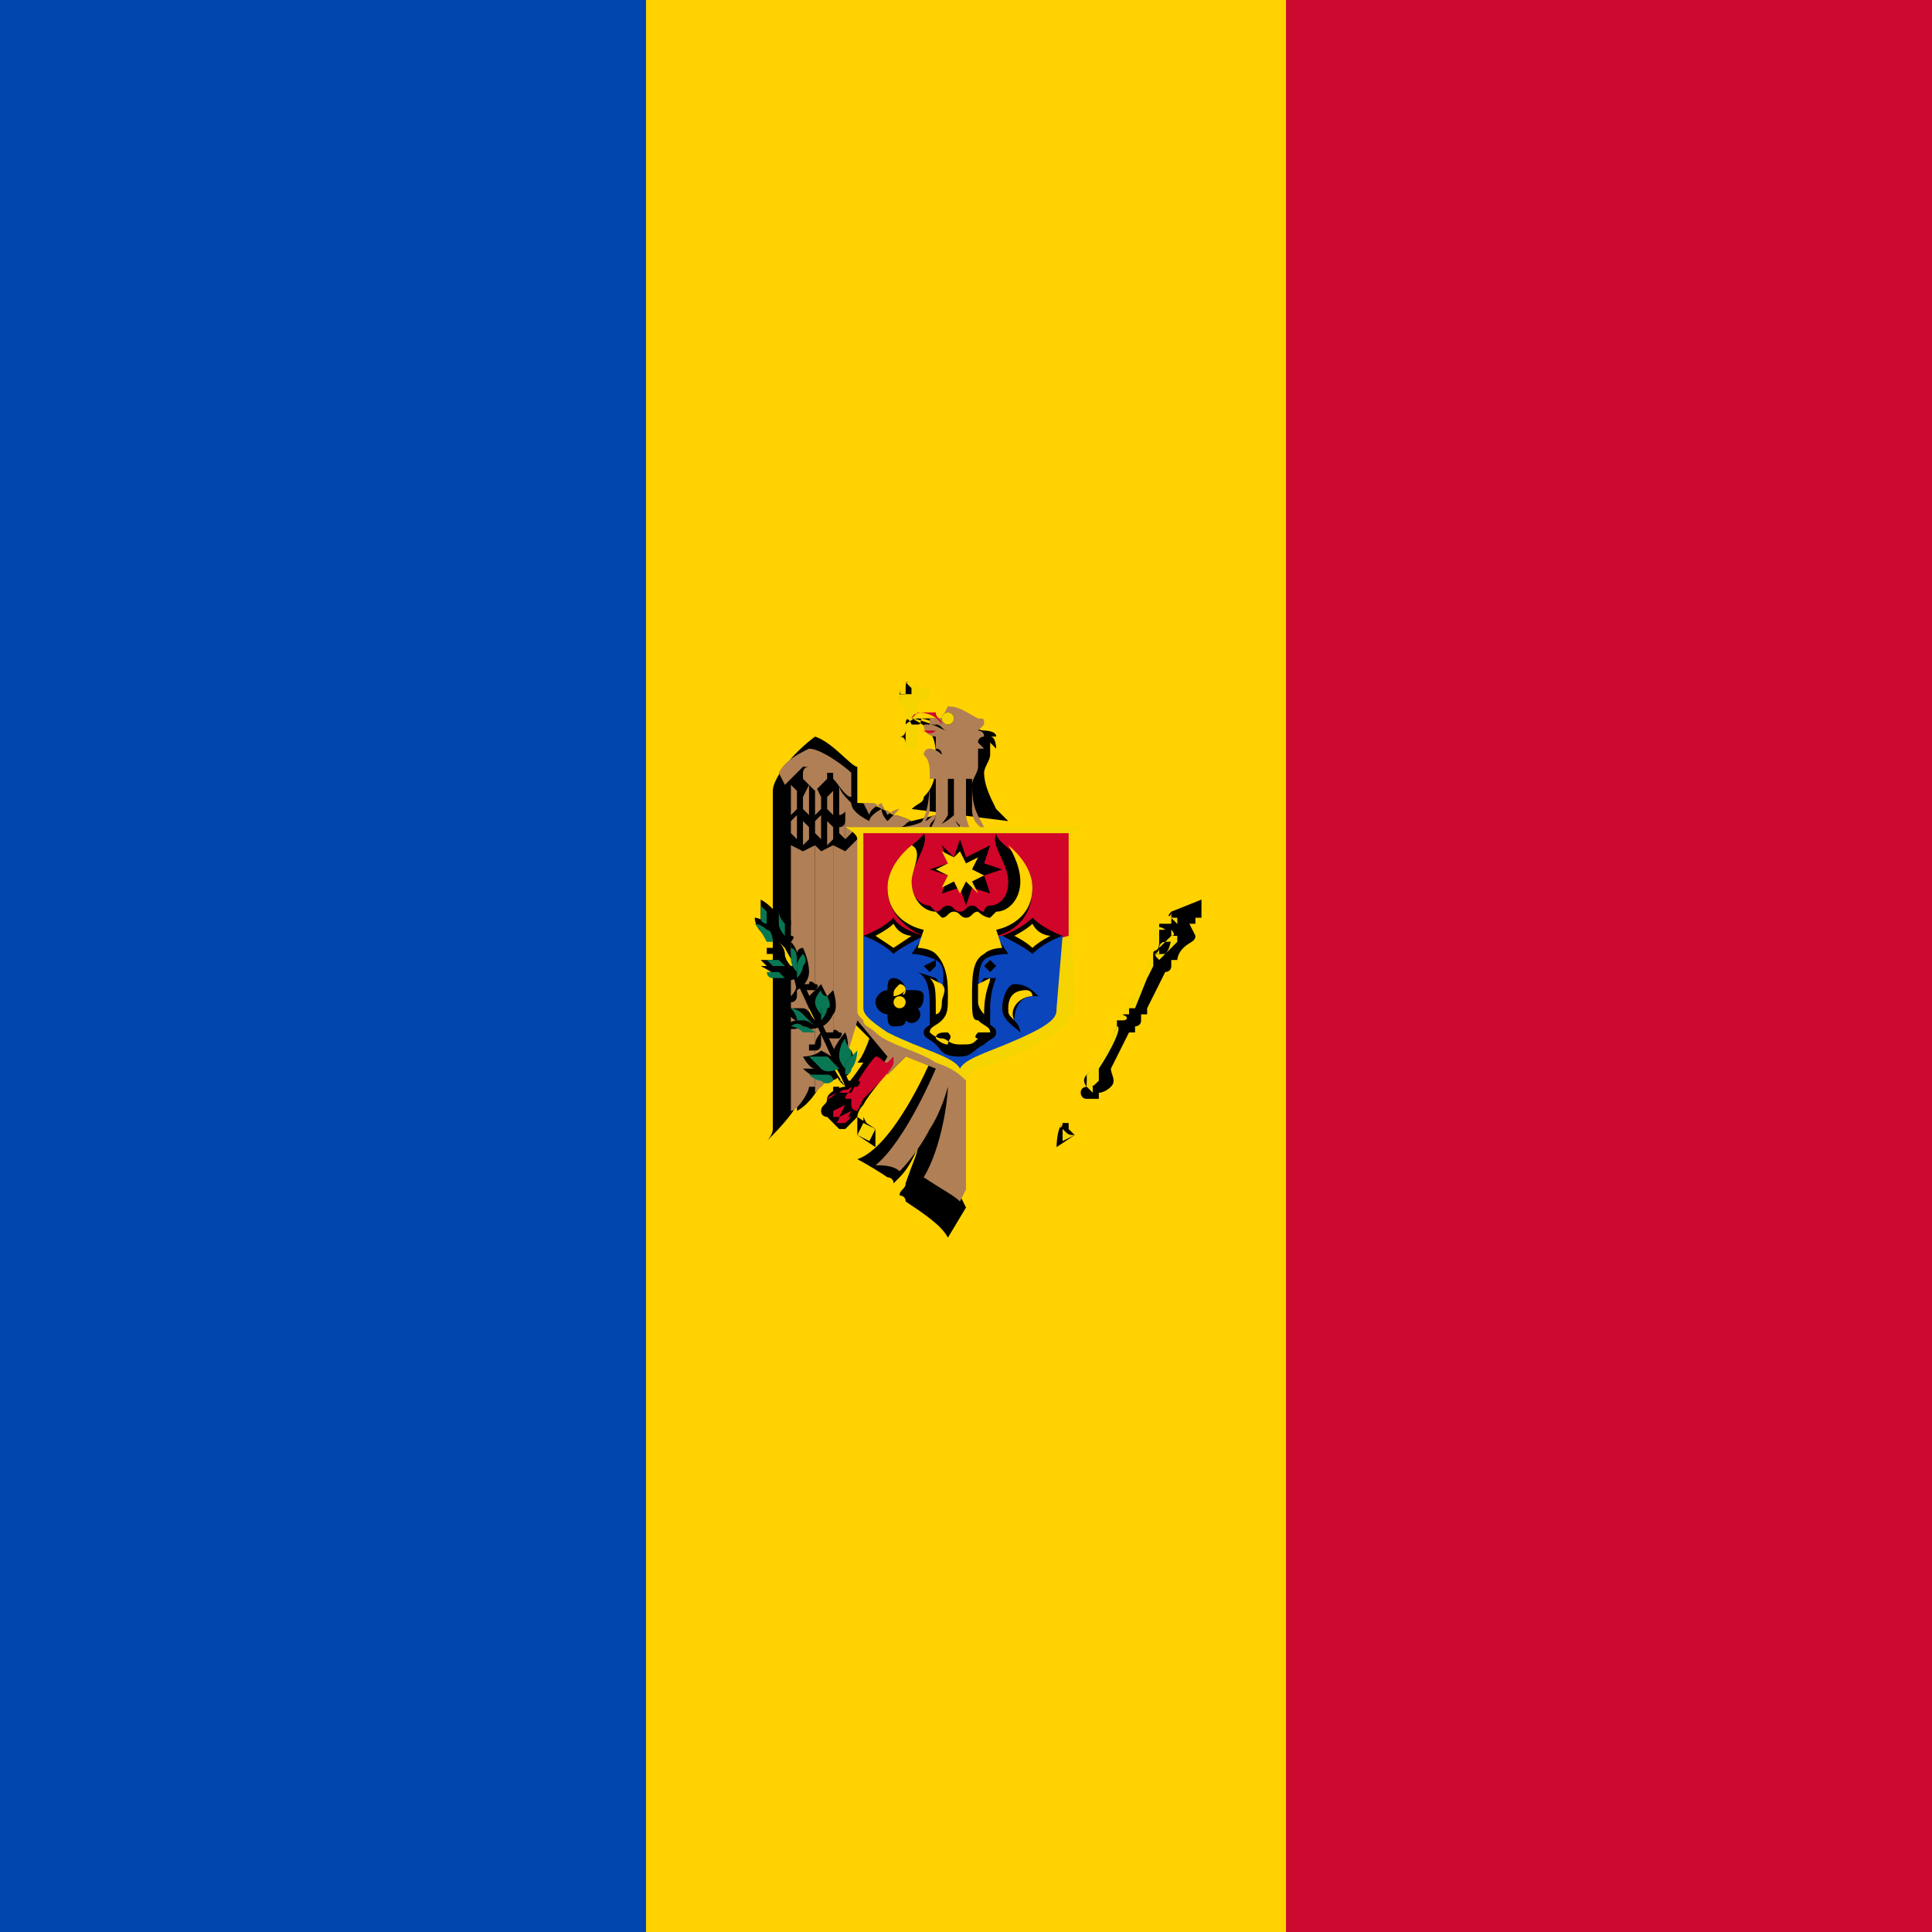
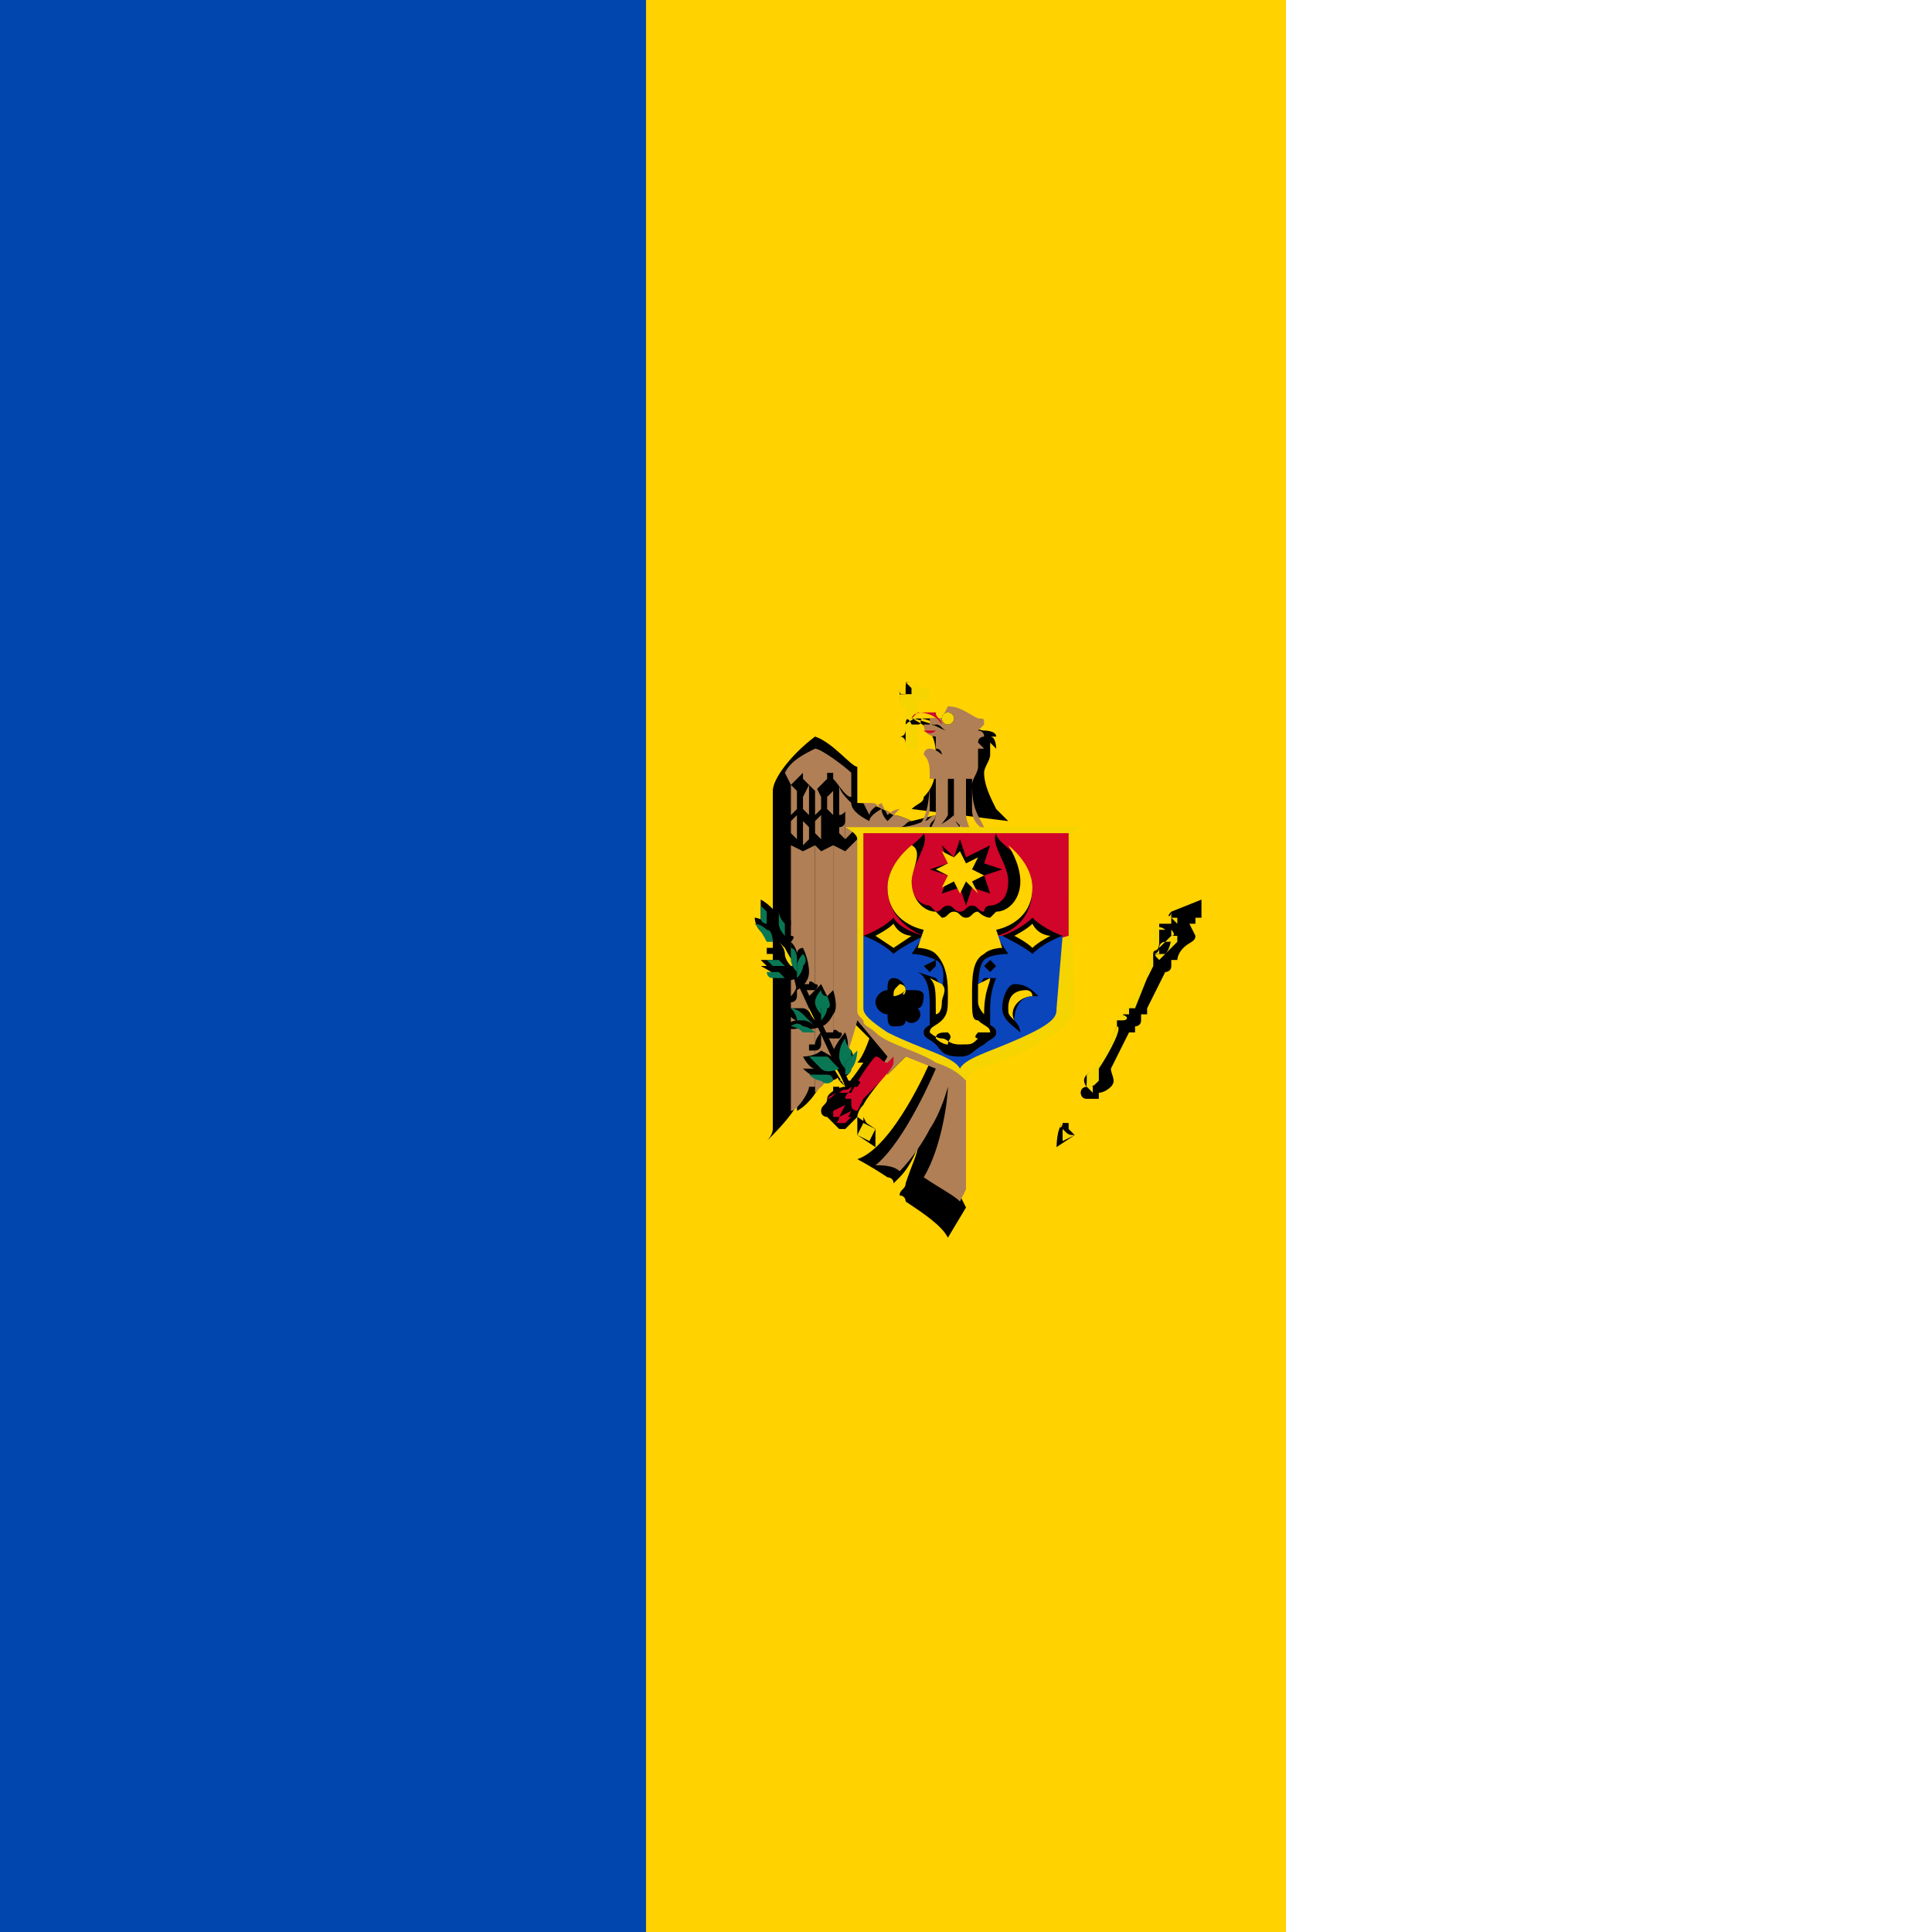
<svg xmlns="http://www.w3.org/2000/svg" version="1.1" id="Слой_1" x="0px" y="0px" viewBox="0 0 32 32" style="enable-background:new 0 0 32 32;" xml:space="preserve">
  <style type="text/css">
	.st0{fill:#CC092F;}
	.st1{fill:#FFD200;}
	.st2{fill:#0046AE;}
	.st3{fill:#F5D402;}
	.st4{fill:#B07F55;}
	.st5{fill:#D10429;}
	.st6{fill:#097754;}
	.st7{fill:#0B45BB;}
</style>
-   <rect class="st0" width="32" height="32" />
  <rect class="st1" width="21.3" height="32" />
  <rect class="st2" width="10.7" height="32" />
  <g>
    <g>
      <path d="M15.1,11.3c-0.1,0-0.1,0-0.1,0c0,0,0.1,0.1,0.1,0.1v0.1h-0.1c-0.1,0-0.1,0-0.1-0.1c0,0,0,0.1,0,0.1c0,0.1,0,0.1,0,0.1    c0,0,0.1-0.1,0.1-0.1H15v0.6c0,0,0,0.1-0.1,0.1c0.1,0,0.1,0.1,0.1,0.1c0,0,0.1-0.1,0.1-0.1c0,0-0.1-0.1-0.1-0.1v-0.6h0.1    c0.1,0,0.1,0,0.1,0.1c0,0,0-0.1,0-0.1c0-0.1,0-0.1,0-0.1c0,0-0.1,0.1-0.1,0.1h-0.1v-0.1c0-0.1,0-0.1,0.1-0.1    C15.2,11.3,15.1,11.3,15.1,11.3L15.1,11.3z" />
      <path class="st3" d="M15.1,11.3C15,11.3,15,11.3,15.1,11.3c0,0,0,0.1,0,0.1v0.1c0,0,0,0,0,0v0h0c0,0,0,0,0,0h-0.1c0,0-0.1,0-0.1,0    c0,0,0,0,0,0.1c0,0,0,0.1,0,0.1c0,0,0.1,0,0.1,0H15c0,0,0,0,0,0v0c0,0,0,0,0,0v0.6c0,0,0,0.1,0,0.1c0,0,0,0,0.1,0c0,0,0,0,0,0    c0,0,0,0,0,0c0,0,0,0,0.1,0c0,0,0-0.1,0-0.1v-0.7h0c0,0,0,0,0,0h0.1c0,0,0.1,0,0.1,0c0,0,0,0,0-0.1c0,0,0-0.1,0-0.1    c0,0-0.1,0-0.1,0h-0.1c0,0,0,0,0,0h0v0c0,0,0,0,0,0v-0.1C15.1,11.4,15.1,11.3,15.1,11.3C15.1,11.3,15.1,11.3,15.1,11.3" />
      <path d="M16.7,13.6c-0.1-0.1-0.1-0.1-0.2-0.2c-0.1-0.2-0.2-0.4-0.2-0.6c0-0.1,0.1-0.2,0.1-0.3c0-0.1,0-0.2,0-0.2    c0,0,0.1,0.1,0.1,0.1s0-0.2-0.1-0.2c0,0,0,0,0.1,0c0-0.1-0.2-0.1-0.2-0.1c0,0,0,0,0,0c0,0,0.1,0,0.1,0c0,0-0.1,0-0.1,0    c-0.1,0-0.2-0.1-0.3-0.1c-0.2-0.1-0.4-0.1-0.5-0.1c-0.1,0-0.2,0-0.2,0c-0.1,0,0,0.1-0.1,0.1c0,0-0.1,0-0.1,0C15,11.8,15,12,15,12    s0.1-0.1,0.2-0.1c0.2,0,0.3,0.1,0.3,0.1c0,0,0,0,0,0c-0.1,0-0.3-0.1-0.4-0.1v0c0.2,0.1,0.4,0.2,0.4,0.6c0,0.3,0,0.5-0.2,0.7    c0,0.1-0.1,0.1-0.2,0.2l0.8,0.1L16.7,13.6z" />
      <g id="eagle_half">
        <path d="M15.9,13.4l-0.8,0.2c0,0-0.2-0.1-0.3-0.1c-0.2-0.1-0.3-0.2-0.6-0.2V13c0-0.1,0-0.2,0-0.3c-0.1,0-0.4-0.4-0.7-0.5     c-0.4,0.3-0.7,0.7-0.7,0.9c0,0,0,4.1,0,5.6c0,0.1-0.1,0.2-0.1,0.2c0.1-0.1,0.4-0.4,0.5-0.6v0.1c0.2-0.1,0.4-0.4,0.4-0.5     c0,0,0,0.1,0,0.1c0.2-0.2,0.4-1.2,0.4-1.2l0.4,0.4c0,0-0.1,0.3-0.2,0.4c0,0,0,0,0.1,0c0,0-0.2,0.3-0.3,0.4     C14.2,18.1,14.1,18,14,18c-0.1,0-0.3,0.1-0.3,0.2c0,0.1-0.1,0.1-0.1,0.2c0,0.1,0.1,0.1,0.1,0.1c0,0,0,0,0,0s0.2,0.2,0.2,0.2     c0,0,0.1,0,0.1,0c0.1-0.1,0.1-0.1,0.2-0.2c0,0,0-0.1,0.1-0.2c0.1-0.2,0.4-0.5,0.4-0.6c0,0,0,0,0,0.1c0.1-0.1,0.4-0.4,0.4-0.4     l0.3,0.2c0,0-0.6,1.4-1.2,1.6c0,0,0.2,0.1,0.5,0.3c0,0,0.1,0,0.1,0.1c0,0,0.1-0.1,0.1-0.1c0.2-0.2,0.3-0.5,0.3-0.5     c0,0.1-0.1,0.3-0.2,0.6c0,0.1-0.1,0.1-0.1,0.2c0,0,0.1,0,0.1,0.1c0.3,0.2,0.6,0.4,0.7,0.6L16,20l-0.1-0.2v-6.2l0-0.1L15.9,13.4z" />
        <g>
          <path class="st4" d="M15.9,19.9c-0.1-0.1-0.3-0.2-0.6-0.4c0.3-0.5,0.4-1.3,0.4-1.5c0,0-0.1,0.4-0.3,0.7      c-0.1,0.2-0.3,0.5-0.5,0.7c-0.1-0.1-0.3-0.1-0.4-0.1c0.5-0.4,1-1.6,1-1.6l-0.5-0.2c0,0-0.2,0.2-0.3,0.3c0,0,0-0.1,0-0.1      c0,0-0.1,0.1-0.1,0.1c0,0,0-0.1,0-0.1c-0.1,0-0.1,0-0.1,0c0.1,0,0.2-0.2,0.2-0.2l-0.5-0.6c0,0-0.2,0.8-0.4,1V14l0.2,0.1l0.2-0.2      v-0.2L14,13.9v-0.5c0,0,0.1-0.1,0.1-0.1c0,0.1,0.1,0.2,0.3,0.3c0-0.1,0.2-0.2,0.2-0.2s0,0.1,0.1,0.2c0,0,0.2-0.2,0.2-0.2      s-0.1,0-0.2,0.1c0,0-0.1-0.2-0.1-0.2s-0.2,0.1-0.2,0.2c0,0-0.1-0.2-0.1-0.2c0,0,0.1,0,0.1,0c0.1,0,0.1,0,0.2,0.1      c0.1,0,0.2,0.1,0.2,0.1c0.1,0,0.3,0.1,0.3,0.1c-0.1,0-0.1,0.1-0.2,0.1c0,0,0.2,0,0.4-0.1c0.1,0,0.1-0.1,0.2-0.1      c0,0.1-0.1,0.1-0.1,0.2c0.2,0,0.4-0.2,0.4-0.2c0,0,0,0.1,0.1,0.2H16v6L15.9,19.9z" />
-           <path class="st4" d="M14.1,12.8l0,0.1v0.3c-0.1,0-0.2-0.2-0.3-0.3v0c0,0,0-0.1,0-0.1l-0.1,0c0,0,0,0.1,0,0.1v0l-0.2,0.2      l-0.2-0.2v-0.1c0,0,0-0.1,0.1-0.1l-0.1,0c0,0-0.1,0.1-0.1,0.1v0c0,0-0.2,0.2-0.2,0.2s-0.1-0.2-0.1-0.2c0.1-0.2,0.3-0.3,0.5-0.4      C13.6,12.4,14,12.7,14.1,12.8L14.1,12.8z" />
+           <path class="st4" d="M14.1,12.8l0,0.1v0.3c-0.1,0-0.2-0.2-0.3-0.3v0c0,0,0-0.1,0-0.1l-0.1,0c0,0,0,0.1,0,0.1v0l-0.2,0.2      l-0.2-0.2v-0.1c0,0,0-0.1,0.1-0.1c0,0-0.1,0.1-0.1,0.1v0c0,0-0.2,0.2-0.2,0.2s-0.1-0.2-0.1-0.2c0.1-0.2,0.3-0.3,0.5-0.4      C13.6,12.4,14,12.7,14.1,12.8L14.1,12.8z" />
          <path class="st4" d="M13.2,13.1v0.3l-0.1,0.1v-0.4c0,0,0-0.1,0-0.1L13.2,13.1z" />
          <path class="st4" d="M13.6,13.2v0.2l-0.1,0.1V13L13.6,13.2z" />
          <path class="st4" d="M13.4,13.5l-0.1-0.1v-0.2l0.1-0.2V13.5z" />
          <path class="st4" d="M14.1,13.3c0,0-0.1,0.2-0.2,0.2V13C13.9,13.1,14,13.2,14.1,13.3z" />
          <path class="st4" d="M13.8,13.1v0.4l-0.1-0.1v-0.2L13.8,13.1z" />
          <path class="st4" d="M13.2,13.5v0.4l-0.1-0.1v-0.2L13.2,13.5z" />
          <path class="st4" d="M13.4,13.7v0.2l-0.1,0.1v-0.4L13.4,13.7z" />
          <path class="st4" d="M13.6,13.5v0.4l-0.1-0.1v-0.2L13.6,13.5z" />
-           <path class="st4" d="M13.8,13.7v0.2l-0.1,0.1v-0.4L13.8,13.7z" />
          <path class="st4" d="M14,13.9l-0.1-0.1v-0.1c0.1,0,0.1-0.1,0.1-0.1L14,13.9z" />
          <path class="st4" d="M13.6,14.1l0.2-0.1v3.5c0,0,0,0.2,0,0.3c-0.1,0.1-0.3,0.3-0.3,0.3V14L13.6,14.1z" />
          <path class="st4" d="M13.4,18c0,0.1-0.2,0.4-0.3,0.4V14l0.2,0.1l0.2-0.1V18z" />
        </g>
        <g>
          <path class="st5" d="M14.7,17.6l0.1-0.1c0,0,0,0,0,0.1c0,0.1-0.3,0.4-0.5,0.6c0,0-0.1,0.2-0.1,0.2s-0.1,0-0.1-0.1      c0,0,0-0.1,0-0.1s0,0-0.1,0c0-0.1,0.1-0.1,0.1-0.2c-0.1,0.1-0.1,0-0.2,0.1c-0.1,0-0.1,0.1-0.2,0.1c0,0,0,0,0,0      c0,0,0.1-0.1,0.2-0.1c0,0,0.2,0,0.2,0c0.1-0.2,0.3-0.5,0.4-0.6c0,0,0,0,0,0C14.6,17.5,14.6,17.6,14.7,17.6L14.7,17.6z" />
          <path class="st5" d="M13.9,18.2C13.9,18.3,13.9,18.3,13.9,18.2L13.9,18.2C13.9,18.3,13.9,18.3,13.9,18.2      C13.9,18.3,13.9,18.3,13.9,18.2L13.9,18.2C13.9,18.2,13.9,18.2,13.9,18.2C13.9,18.2,13.9,18.2,13.9,18.2L13.9,18.2z" />
          <path class="st5" d="M14,18.3C14,18.3,14,18.3,14,18.3l-0.1,0.2c0,0,0,0-0.1,0c0,0,0,0,0-0.1L14,18.3C14,18.3,14,18.3,14,18.3      C14,18.3,14,18.3,14,18.3z" />
          <path class="st5" d="M14.1,18.4C14.1,18.4,14.1,18.4,14.1,18.4L14,18.6c0,0,0,0-0.1,0c0,0,0,0,0-0.1L14.1,18.4      C14,18.4,14,18.4,14.1,18.4C14.1,18.4,14.1,18.4,14.1,18.4L14.1,18.4z" />
          <path class="st5" d="M14.1,18.5C14.1,18.5,14.1,18.5,14.1,18.5C14.2,18.5,14.2,18.5,14.1,18.5L14,18.6c0,0,0,0-0.1,0s0,0,0-0.1      L14.1,18.5C14.1,18.5,14.1,18.5,14.1,18.5L14.1,18.5z" />
        </g>
      </g>
      <g transform="matrix(-1,0,0,1,1792.404,0)">
        <g id="eagle_half_1_">
          <path d="M15.9,13.4l0.8,0.2c0,0,0.2-0.1,0.3-0.1c0.2-0.1,0.3-0.2,0.6-0.2V13c0-0.1,0-0.2,0-0.3c0.1,0,0.4-0.4,0.7-0.5      c0.4,0.3,0.7,0.7,0.7,0.9c0,0,0,4.1,0,5.6c0,0.1,0.1,0.2,0.1,0.2c-0.1-0.1-0.4-0.4-0.5-0.6v0.1c-0.2-0.1-0.4-0.4-0.4-0.5      c0,0,0,0.1,0,0.1c-0.2-0.2-0.4-1.2-0.4-1.2l-0.4,0.4c0,0,0.1,0.3,0.2,0.4c0,0,0,0-0.1,0c0,0,0.2,0.3,0.3,0.4      c0.1,0.1,0.1,0.1,0.2,0.1c0.1,0,0.3,0.1,0.3,0.2c0,0.1,0.1,0.1,0.1,0.2c0,0.1-0.1,0.1-0.1,0.1c0,0,0,0,0,0s-0.2,0.2-0.2,0.2      c0,0-0.1,0-0.1,0c-0.1-0.1-0.1-0.1-0.2-0.2c0,0,0-0.1-0.1-0.2c-0.1-0.2-0.4-0.5-0.4-0.6c0,0,0,0,0,0.1c-0.1-0.1-0.4-0.4-0.4-0.4      l-0.3,0.2c0,0,0.6,1.4,1.2,1.6c0,0-0.2,0.1-0.5,0.3c0,0-0.1,0-0.1,0.1c0,0-0.1-0.1-0.1-0.1c-0.2-0.2-0.3-0.5-0.3-0.5      c0,0.1,0.1,0.3,0.2,0.6c0,0.1,0.1,0.1,0.1,0.2c0,0-0.1,0-0.1,0.1c-0.3,0.2-0.6,0.4-0.7,0.6L15.9,20l0.1-0.2v-6.2l0-0.1      L15.9,13.4z" />
          <g>
            <path class="st4" d="M15.9,19.9c0.1-0.1,0.3-0.2,0.6-0.4c-0.3-0.5-0.4-1.3-0.4-1.5c0,0,0.1,0.4,0.3,0.7       c0.1,0.2,0.3,0.5,0.5,0.7c0.1-0.1,0.3-0.1,0.4-0.1c-0.5-0.4-1-1.6-1-1.6l0.5-0.2c0,0,0.2,0.2,0.3,0.3c0,0,0-0.1,0-0.1       c0,0,0.1,0.1,0.1,0.1c0,0,0-0.1,0-0.1c0.1,0,0.1,0,0.1,0c-0.1,0-0.2-0.2-0.2-0.2l0.5-0.6c0,0,0.2,0.8,0.4,1V14l-0.2,0.1       l-0.2-0.2v-0.2l0.2,0.2v-0.5c0,0-0.1-0.1-0.1-0.1c0,0.1-0.1,0.2-0.3,0.3c0-0.1-0.2-0.2-0.2-0.2s0,0.1-0.1,0.2       c0,0-0.2-0.2-0.2-0.2s0.1,0,0.2,0.1c0,0,0.1-0.2,0.1-0.2s0.2,0.1,0.2,0.2c0,0,0.1-0.2,0.1-0.2c0,0-0.1,0-0.1,0       c-0.1,0-0.1,0-0.2,0.1c-0.1,0-0.2,0.1-0.2,0.1c-0.1,0-0.3,0.1-0.3,0.1c0.1,0,0.1,0.1,0.2,0.1c0,0-0.2,0-0.4-0.1       c-0.1,0-0.1-0.1-0.2-0.1c0,0.1,0.1,0.1,0.1,0.2c-0.2,0-0.4-0.2-0.4-0.2c0,0,0,0.1-0.1,0.2h-0.1v6L15.9,19.9z" />
            <path class="st4" d="M17.7,12.8l0,0.1v0.3c0.1,0,0.2-0.2,0.3-0.3v0c0,0,0-0.1,0-0.1l0.1,0c0,0,0,0.1,0,0.1v0l0.2,0.2l0.2-0.2       v-0.1c0,0,0-0.1-0.1-0.1l0.1,0c0,0,0.1,0.1,0.1,0.1v0c0,0,0.2,0.2,0.2,0.2s0.1-0.2,0.1-0.2c-0.1-0.2-0.3-0.3-0.5-0.4       C18.2,12.4,17.9,12.7,17.7,12.8L17.7,12.8z" />
            <path class="st4" d="M18.7,13.1v0.3l0.1,0.1v-0.4c0,0,0-0.1,0-0.1L18.7,13.1z" />
            <path class="st4" d="M18.3,13.2v0.2l0.1,0.1V13L18.3,13.2z" />
            <path class="st4" d="M18.5,13.5l0.1-0.1v-0.2L18.5,13V13.5z" />
            <path class="st4" d="M17.8,13.3c0,0,0.1,0.2,0.2,0.2V13C18,13.1,17.9,13.2,17.8,13.3z" />
            <path class="st4" d="M18.1,13.1v0.4l0.1-0.1v-0.2L18.1,13.1z" />
            <path class="st4" d="M18.7,13.5v0.4l0.1-0.1v-0.2L18.7,13.5z" />
            <path class="st4" d="M18.5,13.7v0.2l0.1,0.1v-0.4L18.5,13.7z" />
            <path class="st4" d="M18.3,13.5v0.4l0.1-0.1v-0.2L18.3,13.5z" />
            <path class="st4" d="M18.1,13.7v0.2l0.1,0.1v-0.4L18.1,13.7z" />
            <path class="st4" d="M17.9,13.9l0.1-0.1v-0.1c-0.1,0-0.1-0.1-0.1-0.1L17.9,13.9z" />
            <path class="st4" d="M18.2,14.1L18.1,14v3.5c0,0,0,0.2,0,0.3c0.1,0.1,0.3,0.3,0.3,0.3V14L18.2,14.1z" />
            <path class="st4" d="M18.5,18c0,0.1,0.2,0.4,0.3,0.4V14l-0.2,0.1L18.5,14V18z" />
          </g>
          <g>
            <path class="st5" d="M17.2,17.6l-0.1-0.1c0,0,0,0,0,0.1c0,0.1,0.3,0.4,0.5,0.6c0,0,0.1,0.2,0.1,0.2s0.1,0,0.1-0.1       c0,0,0-0.1,0-0.1s0,0,0.1,0c0-0.1-0.1-0.1-0.1-0.2c0.1,0.1,0.1,0,0.2,0.1c0.1,0,0.1,0.1,0.2,0.1c0,0,0,0,0,0       c0,0-0.1-0.1-0.2-0.1c0,0-0.2,0-0.2,0c-0.1-0.2-0.3-0.5-0.4-0.6c0,0,0,0,0,0C17.2,17.5,17.2,17.6,17.2,17.6L17.2,17.6z" />
            <path class="st5" d="M17.9,18.2C17.9,18.3,17.9,18.3,17.9,18.2L17.9,18.2C18,18.3,18,18.3,17.9,18.2C18,18.3,18,18.3,17.9,18.2       L17.9,18.2C18,18.2,17.9,18.2,17.9,18.2C17.9,18.2,17.9,18.2,17.9,18.2L17.9,18.2z" />
            <path class="st5" d="M17.9,18.3C17.8,18.3,17.8,18.3,17.9,18.3l0.1,0.2c0,0,0,0,0.1,0c0,0,0,0,0-0.1L17.9,18.3       C17.9,18.3,17.9,18.3,17.9,18.3C17.9,18.3,17.9,18.3,17.9,18.3z" />
            <path class="st5" d="M17.8,18.4C17.8,18.4,17.8,18.4,17.8,18.4l0.1,0.2c0,0,0,0,0.1,0c0,0,0,0,0-0.1L17.8,18.4       C17.8,18.4,17.8,18.4,17.8,18.4C17.8,18.4,17.8,18.4,17.8,18.4L17.8,18.4z" />
            <path class="st5" d="M17.7,18.5C17.7,18.5,17.7,18.5,17.7,18.5C17.7,18.5,17.7,18.5,17.7,18.5l0.1,0.2c0,0,0,0,0.1,0       c0,0,0,0,0-0.1L17.7,18.5C17.8,18.5,17.7,18.5,17.7,18.5L17.7,18.5z" />
          </g>
        </g>
      </g>
      <path class="st4" d="M15.7,11.7c0.2,0,0.3,0.1,0.5,0.2c0.1,0,0.1,0,0.1,0.1c0,0,0,0-0.1,0.1c0,0,0.1,0,0.1,0.1c0,0-0.1,0-0.1,0.1    c0,0,0.1,0.1,0.1,0.1l-0.1,0c0,0,0,0.1,0,0.3c0,0.1-0.1,0.2-0.1,0.3c0,0.4,0.1,0.5,0.2,0.7c0,0,0,0.1,0.1,0.1    c-0.2-0.1-0.3-0.2-0.3-0.4v-0.5h-0.1v0.5c0,0.1,0,0.1,0,0.1c0,0.1,0.1,0.3,0.1,0.3c-0.2-0.1-0.3-0.2-0.3-0.3v-0.6H16v0.7l0,0    c0,0-0.1,0.1-0.1,0.1c0,0,0-0.1-0.1-0.1l0,0v-0.7h-0.1v0.6c0,0-0.1,0.2-0.3,0.3c0-0.1,0.1-0.2,0.1-0.3c0,0,0,0,0-0.1v-0.5h-0.1    v0.5c0,0.1-0.1,0.3-0.3,0.4c0,0,0.1-0.1,0.1-0.1c0.1-0.1,0.2-0.3,0.2-0.8c0-0.2,0-0.3-0.1-0.4c0,0,0-0.1,0.1-0.1    c0.1,0,0.2,0.1,0.2,0.1s0-0.1-0.1-0.1c0,0,0,0,0-0.1c0,0,0-0.1,0-0.1c0,0-0.2,0-0.2-0.2c0,0,0,0,0.1,0c0.1,0,0.2,0.1,0.3,0.1    c0.1,0,0.1,0,0.2,0c0.1,0,0.3,0.2,0.3,0.2c-0.1,0-0.2-0.2-0.3-0.2c-0.1,0-0.1,0-0.2,0c-0.1,0-0.1-0.1-0.2-0.1c0,0-0.1,0-0.1,0    c0,0,0,0,0-0.1c0,0,0.1,0,0.2,0C15.7,11.7,15.7,11.7,15.7,11.7C15.7,11.7,15.7,11.7,15.7,11.7L15.7,11.7z" />
      <path class="st0" d="M15.1,11.9c0,0,0-0.1,0.2-0.1c0,0,0.2,0,0.2,0c0,0.1,0.1,0.1,0.1,0.2c0,0-0.1-0.2-0.4-0.2    C15.1,11.9,15.1,11.9,15.1,11.9L15.1,11.9z" />
      <path class="st5" d="M15.5,12.1C15.5,12.1,15.5,12.2,15.5,12.1c-0.1,0.1-0.2,0-0.2,0S15.4,12.1,15.5,12.1L15.5,12.1z" />
      <path d="M15.4,11.9C15.4,11.9,15.4,11.9,15.4,11.9C15.4,11.9,15.4,11.9,15.4,11.9C15.4,11.9,15.4,11.9,15.4,11.9L15.4,11.9z" />
      <ellipse cx="15.7" cy="11.9" rx="0.1" ry="0.1" />
      <circle class="st3" cx="15.7" cy="11.9" r="0.1" />
      <circle cx="15.7" cy="11.9" r="0" />
    </g>
    <g>
      <g>
        <polygon points="14.2,18.5 14.5,18.7 14.5,19 14.2,18.8    " />
        <path d="M12.9,15.4l-0.1,0l1.2,2.6h0.1L12.9,15.4z M14.3,18.5L14.3,18.5l0,0.2l0.1,0L14.3,18.5z" />
        <path d="M13.3,17.5c0,0,0.1,0.2,0.2,0.2c0,0-0.2,0-0.2,0s0.2,0.2,0.4,0.2c0.2,0,0.2-0.1,0.2-0.1l0-0.2c0,0-0.1-0.1-0.3-0.2     C13.5,17.5,13.3,17.5,13.3,17.5L13.3,17.5z" />
        <path d="M14,17.1c0,0-0.1,0.1-0.2,0.3c0,0.1,0,0.3,0,0.3l0.1,0.2c0,0,0.2-0.1,0.2-0.2c0.1-0.1,0-0.3,0-0.3s-0.1,0-0.1,0.1     C14.1,17.3,14,17.1,14,17.1L14,17.1z" />
        <path d="M13.6,17c0,0-0.2,0.1-0.3,0C13.1,17.1,13,17,13,17s0.1-0.1,0.2-0.1c-0.1,0-0.2-0.2-0.2-0.2s0.1,0,0.3,0     c0.1,0,0.2,0.2,0.2,0.2L13.6,17L13.6,17z" />
        <path d="M13.6,16.3c0,0,0.1,0.2,0.1,0.2c0,0,0.1-0.1,0.1-0.1s0.1,0.3,0,0.4c-0.1,0.2-0.2,0.2-0.2,0.2l-0.2-0.3c0,0,0-0.1,0-0.2     C13.5,16.4,13.6,16.3,13.6,16.3L13.6,16.3z" />
        <path d="M12.6,15.9c0,0,0.2,0,0.3,0c0.1,0.1,0.2,0.1,0.2,0.1l0.1,0.2c0,0-0.2,0.1-0.3,0c-0.1-0.1-0.3-0.2-0.3-0.2s0.1,0,0.1,0     C12.7,16,12.6,15.9,12.6,15.9L12.6,15.9L12.6,15.9z" />
        <path d="M13.1,15.6c0,0,0.1,0.1,0.1,0.2c0-0.1,0.1-0.1,0.1-0.1s0.1,0.2,0.1,0.4c0,0.2-0.2,0.3-0.2,0.3L13.1,16c0,0-0.1-0.1,0-0.2     C13.1,15.6,13.1,15.6,13.1,15.6L13.1,15.6z" />
        <path d="M12.6,14.9c0,0,0,0.2,0,0.3c0,0.1,0.1,0.1,0.1,0.1c-0.1-0.1-0.2-0.1-0.2-0.1s0,0.2,0.2,0.3c0.1,0.1,0.3,0.1,0.3,0.1     s0.1-0.2,0.1-0.3c0-0.2-0.1-0.3-0.1-0.3s-0.1,0.1-0.1,0.2C12.8,15,12.6,14.9,12.6,14.9L12.6,14.9z" />
        <path d="M13.9,17.9L13.9,17.9c0.1,0.1,0.1,0.1,0.2,0.1c0,0,0.1,0,0.1,0c0,0,0.1-0.1,0-0.1c0,0-0.1-0.1-0.1,0c0,0,0,0-0.1,0     C14,17.9,13.9,17.9,13.9,17.9L13.9,17.9z" />
        <path d="M13.9,17.8L13.9,17.8c0,0.1,0,0.1,0,0.2c0,0,0,0.1,0,0.1c0,0-0.1,0-0.1,0c0,0,0-0.1,0-0.1c0,0,0,0,0.1,0     C13.9,17.9,13.9,17.8,13.9,17.8L13.9,17.8z" />
        <path d="M13.6,17.1L13.6,17.1c0.1,0.1,0.1,0.1,0.2,0.1c0,0,0.1,0,0.1,0c0,0,0.1-0.1,0-0.1c0,0-0.1-0.1-0.1,0c0,0,0,0-0.1,0     C13.7,17.1,13.6,17.1,13.6,17.1L13.6,17.1z" />
        <path d="M13.6,17.1L13.6,17.1c0,0.1,0,0.1,0,0.2c0,0,0,0.1-0.1,0.1c0,0-0.1,0-0.1,0c0,0,0-0.1,0-0.1c0,0,0,0,0.1,0     C13.5,17.2,13.6,17.1,13.6,17.1L13.6,17.1z" />
        <path d="M13.2,16.3L13.2,16.3c0.1,0.1,0.1,0.1,0.2,0.1c0,0,0.1,0,0.1,0c0,0,0.1-0.1,0-0.1c0,0-0.1-0.1-0.1,0c0,0,0,0-0.1,0     C13.3,16.3,13.2,16.3,13.2,16.3L13.2,16.3z" />
        <path d="M13.2,16.3L13.2,16.3c0,0.1,0,0.1,0,0.2c0,0,0,0.1-0.1,0.1c0,0-0.1,0-0.1,0c0,0,0-0.1,0-0.1c0,0,0,0,0.1,0     C13.2,16.4,13.2,16.3,13.2,16.3L13.2,16.3z" />
        <path d="M12.8,15.5L12.8,15.5c0.1,0.1,0.1,0.1,0.2,0.1c0,0,0.1,0,0.1,0c0,0,0.1-0.1,0-0.1c0,0-0.1-0.1-0.1,0c0,0,0,0-0.1,0     C12.9,15.6,12.8,15.5,12.8,15.5L12.8,15.5z" />
        <path d="M12.9,15.5L12.9,15.5c0,0.1,0,0.1,0,0.2c0,0,0,0.1-0.1,0.1c0,0-0.1,0-0.1,0c0,0,0-0.1,0-0.1c0,0,0,0,0.1,0     C12.8,15.6,12.9,15.5,12.9,15.5L12.9,15.5z" />
      </g>
      <g>
        <polygon class="st3" points="14.3,18.6 14.5,18.7 14.4,18.9 14.2,18.8    " />
        <path class="st3" d="M13.5,16.9c0,0-0.1-0.1-0.1-0.2c0-0.1-0.1-0.2-0.1-0.2c0,0,0.1,0.1,0.1,0.2C13.4,16.7,13.5,16.9,13.5,16.9     L13.5,16.9z" />
        <path class="st3" d="M13.1,16c0,0-0.1-0.1-0.1-0.2c0-0.1-0.1-0.2-0.1-0.2c0,0,0.1,0.1,0.1,0.1C13.1,15.9,13.2,16,13.1,16L13.1,16     z" />
        <path class="st3" d="M14,18c0,0-0.2-0.3-0.3-0.5c-0.1-0.2-0.2-0.4-0.2-0.4c0,0,0.1,0.2,0.2,0.4C13.9,17.7,14,18,14,18L14,18z" />
      </g>
      <g>
        <path class="st6" d="M12.6,15c0,0,0,0.1,0,0.2c0,0.1,0.1,0.1,0.1,0.1s0-0.1,0-0.2C12.7,15.1,12.6,15,12.6,15z" />
        <path class="st6" d="M12.5,15.3c0,0,0.1,0,0.2,0.1c0.1,0,0.1,0.2,0.1,0.2s-0.1,0-0.1,0C12.6,15.4,12.5,15.3,12.5,15.3z" />
        <path class="st6" d="M12.9,15.1c0,0,0,0.1,0,0.2c0,0.1,0.1,0.2,0.1,0.2s0-0.1,0-0.2C12.9,15.2,12.9,15.1,12.9,15.1L12.9,15.1z" />
        <path class="st6" d="M12.7,15.9c0,0,0.1,0.1,0.1,0.1c0.1,0,0.2,0,0.2,0S13,16,12.9,15.9C12.8,15.9,12.7,15.9,12.7,15.9L12.7,15.9     z" />
        <path class="st6" d="M12.7,16.1c0,0,0,0.1,0.1,0.1c0.1,0,0.2,0,0.2,0s-0.1-0.1-0.1-0.1C12.9,16.1,12.7,16.1,12.7,16.1L12.7,16.1z     " />
        <path class="st6" d="M13.1,15.7c0,0,0,0.1,0,0.2c0,0.1,0.1,0.2,0.1,0.2s0-0.1,0-0.2C13.2,15.7,13.1,15.7,13.1,15.7L13.1,15.7z" />
        <path class="st6" d="M13.3,15.8c0,0-0.1,0.1-0.1,0.2c0,0.1,0,0.2,0,0.2s0.1-0.1,0.1-0.2C13.4,15.9,13.3,15.8,13.3,15.8L13.3,15.8     z" />
        <path class="st6" d="M13.1,16.7C13.1,16.7,13.1,16.8,13.1,16.7c0.1,0.1,0.1,0.2,0.1,0.2s0.1,0,0.1,0c0.1,0,0.2,0.1,0.2,0.1     s-0.1-0.1-0.2-0.2C13.2,16.7,13.1,16.7,13.1,16.7L13.1,16.7z" />
        <path class="st6" d="M13.1,17c0,0,0.1-0.1,0.2,0c0.1,0,0.2,0.1,0.2,0.1s-0.1,0-0.2,0C13.2,17,13.1,17,13.1,17L13.1,17z" />
        <path class="st6" d="M13.6,16.4c0,0-0.1,0.1-0.1,0.2c0,0.1,0.1,0.2,0.1,0.2s0-0.1,0-0.1c0,0,0.1-0.1,0.1-0.1s0-0.1,0-0.1     C13.6,16.5,13.6,16.4,13.6,16.4L13.6,16.4z" />
        <path class="st6" d="M13.7,16.5c0,0-0.1,0.1-0.1,0.2c0,0.1,0,0.2,0,0.2s0.1-0.1,0.1-0.2C13.8,16.7,13.7,16.5,13.7,16.5L13.7,16.5     z" />
        <path class="st6" d="M14,17.2c0,0,0,0.1,0.1,0.2c0,0.1,0,0.1,0,0.1s0,0-0.1,0.1c0,0,0,0.1,0,0.1s-0.1-0.1-0.1-0.2     C13.9,17.3,14,17.2,14,17.2L14,17.2z" />
        <path class="st6" d="M14.2,17.4c0,0-0.1,0.1-0.2,0.2c0,0.1,0,0.2,0,0.2s0.1,0,0.1-0.1C14.2,17.6,14.2,17.4,14.2,17.4L14.2,17.4z" />
        <path class="st6" d="M13.4,17.8c0,0,0.2,0,0.3,0c0.1,0,0.1,0.1,0.1,0.1s-0.1,0.1-0.2,0C13.5,17.9,13.4,17.8,13.4,17.8L13.4,17.8z     " />
        <path class="st6" d="M13.4,17.5c0,0,0.1,0.1,0.2,0.2c0.1,0.1,0.3,0,0.3,0s-0.1-0.1-0.2-0.2C13.5,17.5,13.4,17.5,13.4,17.5     L13.4,17.5z" />
      </g>
      <path d="M19.4,15.1L19.4,15.1C19.4,15.2,19.3,15.2,19.4,15.1c0,0.1,0,0.2,0,0.2s-0.2,0-0.2,0c0,0,0,0.2,0,0.3    c0,0.2-0.1,0.1-0.1,0.2c0,0,0,0.1,0,0.1s0,0,0,0c0,0,0,0.1,0,0.1c-0.1,0.2-0.2,0.4-0.3,0.6c0,0,0,0-0.1,0.1c0,0,0,0.1,0,0.1    s-0.1,0-0.1,0c0,0,0,0.1,0,0.1s0,0-0.1,0c0,0,0,0.1,0,0.1c-0.1,0.2-0.2,0.5-0.3,0.6c0,0.1-0.1,0.1-0.2,0.2c-0.1,0.1,0,0.2,0,0.2    s-0.1,0-0.1,0.1c0,0,0,0.1,0.1,0.1c0.1,0,0.1,0,0.2,0c0,0,0-0.1,0-0.1s0.1,0,0.2-0.1c0.1-0.1,0-0.2,0-0.3c0.1-0.2,0.2-0.4,0.3-0.6    c0,0,0,0,0.1,0c0,0,0-0.1,0-0.1s0.1,0,0.1-0.1c0,0,0-0.1,0-0.1s0,0,0.1,0c0,0,0-0.1,0-0.1c0.1-0.2,0.2-0.4,0.3-0.6    c0,0,0.1,0,0.1-0.1c0,0,0-0.1,0-0.1s0.1,0,0.1,0c0,0,0-0.1,0.1-0.2c0.1-0.1,0.2-0.1,0.2-0.2c0,0-0.1-0.2-0.1-0.2s0.1,0,0.1,0    c0,0,0-0.1,0-0.1l0.1,0l0-0.3L19.4,15.1z M17.6,18.6C17.6,18.6,17.6,18.7,17.6,18.6C17.6,18.7,17.5,18.7,17.6,18.6    c-0.1,0.1-0.1,0.4-0.1,0.4s0.3-0.2,0.3-0.2c0,0-0.1-0.1-0.1-0.1c0,0,0,0,0,0c0,0,0-0.1,0-0.1C17.7,18.6,17.7,18.6,17.6,18.6    C17.6,18.6,17.6,18.6,17.6,18.6L17.6,18.6z" />
      <g>
        <path class="st3" d="M19.4,15.2l0.1,0.1l0-0.1L19.4,15.2z" />
-         <path class="st3" d="M19.4,15.2C19.3,15.3,19.4,15.3,19.4,15.2c0.1,0.1,0.1,0.1,0.1,0.1C19.5,15.3,19.5,15.2,19.4,15.2     C19.4,15.2,19.4,15.2,19.4,15.2C19.4,15.2,19.4,15.2,19.4,15.2L19.4,15.2z" />
        <path class="st3" d="M19.1,15.4c0,0,0,0.1,0,0.2c0,0.1,0,0.1,0,0.1c0,0-0.1,0.1-0.1,0.1l0,0c0,0,0,0,0.1-0.1     C19.2,15.6,19.2,15.4,19.1,15.4c0.1,0,0.2,0,0.2,0C19.3,15.4,19.2,15.3,19.1,15.4C19.2,15.4,19.2,15.4,19.1,15.4z" />
        <path class="st3" d="M19.2,15.9c0,0,0,0,0.1-0.1c0.1-0.1,0.2-0.2,0.2-0.2c0,0,0-0.1,0-0.1s-0.1,0-0.1,0c0,0,0,0.2-0.1,0.3     C19.1,15.8,19.1,15.8,19.2,15.9L19.2,15.9z" />
        <path class="st3" d="M19.4,15.5c0,0-0.1,0.1-0.2,0.2c0,0.1-0.1,0.1-0.1,0.1l0.1,0c0,0,0-0.1,0-0.1c0,0,0-0.1,0.1-0.1     C19.4,15.6,19.5,15.6,19.4,15.5c0.1,0,0-0.1,0-0.1S19.4,15.5,19.4,15.5L19.4,15.5z" />
        <path class="st3" d="M19,16.2c0.1-0.2,0.1-0.2,0.1-0.2c0,0,0-0.1,0-0.1c0,0,0,0,0,0c0,0,0,0,0,0C19,15.9,19,15.9,19,16.2     l-0.3,0.4c0,0,0,0,0,0.1c0,0,0.1,0,0.1,0L19,16.2z" />
        <path class="st3" d="M18.7,16.6C18.7,16.6,18.7,16.7,18.7,16.6c0.1,0.1,0.1,0.1,0.1,0.1C18.8,16.6,18.8,16.6,18.7,16.6     C18.7,16.6,18.7,16.6,18.7,16.6C18.7,16.6,18.7,16.6,18.7,16.6z" />
        <path class="st3" d="M18.6,16.7C18.6,16.7,18.6,16.8,18.6,16.7c0.1,0.1,0.1,0.1,0.1,0.1c0,0,0-0.1,0-0.1     C18.7,16.7,18.7,16.7,18.6,16.7C18.6,16.7,18.6,16.7,18.6,16.7L18.6,16.7z" />
        <path class="st3" d="M18.5,16.8C18.5,16.9,18.6,16.9,18.5,16.8c0.1,0.1,0.1,0.1,0.1,0.1C18.7,16.9,18.7,16.8,18.5,16.8     C18.6,16.8,18.6,16.8,18.5,16.8C18.6,16.8,18.5,16.8,18.5,16.8L18.5,16.8z" />
        <path class="st3" d="M18.5,17c0,0-0.2,0.4-0.3,0.6c0,0-0.1,0.1-0.2,0.2c0,0.1,0,0.2,0,0.2c0.1,0,0.1,0,0.2-0.1c0-0.1,0-0.2,0-0.2     C18.4,17.4,18.6,17,18.5,17C18.6,17,18.6,17,18.5,17C18.6,16.9,18.6,16.9,18.5,17C18.5,16.9,18.5,17,18.5,17z" />
        <path class="st3" d="M18,18C17.9,18,18,18,18,18c0.1,0.1,0.1,0.1,0.1,0.1c0,0,0-0.1,0-0.1C18,17.9,18,17.9,18,18     C18,17.9,18,17.9,18,18L18,18z" />
        <path class="st3" d="M17.7,18.6C17.6,18.6,17.6,18.6,17.7,18.6C17.6,18.7,17.6,18.7,17.7,18.6C17.7,18.7,17.7,18.7,17.7,18.6     C17.7,18.7,17.7,18.7,17.7,18.6C17.7,18.6,17.7,18.6,17.7,18.6L17.7,18.6z" />
        <path class="st3" d="M17.6,18.7v0.2l0.2-0.1C17.7,18.8,17.7,18.8,17.6,18.7C17.6,18.7,17.6,18.7,17.6,18.7L17.6,18.7z" />
      </g>
    </g>
    <g>
      <path class="st3" d="M17.7,13.9c0-0.1,0.2-0.2,0.2-0.2H14c0,0,0.2,0.1,0.2,0.2v2.8c0,0.1,0,0.1,0.1,0.2c0,0.1,0.1,0.1,0.2,0.2    c0.2,0.2,0.7,0.3,1,0.5c0.3,0.1,0.4,0.2,0.5,0.3c0.1-0.2,0.2-0.2,0.5-0.3c0.3-0.1,0.7-0.3,1-0.5c0.1-0.1,0.2-0.1,0.2-0.2    c0,0,0.1-0.1,0.1-0.2L17.7,13.9z" />
      <path class="st5" d="M14.3,15.5v-1.6c0-0.1,0-0.1,0-0.1h3.4c0,0,0,0.1,0,0.1l0,1.6L15.9,16L14.3,15.5z" />
      <path class="st7" d="M17.6,15.5l-1,0h-1.3l-1,0v1.2c0,0.1,0.1,0.2,0.4,0.4c0.6,0.3,1.1,0.4,1.2,0.6c0.1-0.2,0.6-0.3,1.2-0.6    c0.4-0.2,0.4-0.3,0.4-0.4L17.6,15.5z" />
      <g>
        <path d="M16.5,15.5c0,0,0.6-0.1,0.6-0.8c0-0.5-0.6-0.7-0.6-0.9c-0.1,0.2,0.2,0.5,0.2,0.8c0,0.4-0.3,0.4-0.3,0.4     c-0.1,0-0.1,0.1-0.1,0.1c-0.1,0-0.1-0.1-0.2-0.1c-0.1,0-0.1,0.1-0.2,0.1c-0.1,0-0.1-0.1-0.2-0.1c-0.1,0-0.1,0.1-0.2,0.1     c0,0-0.1-0.1-0.1-0.1c0,0-0.3,0-0.3-0.4c0-0.3,0.3-0.6,0.2-0.8c0,0.1-0.6,0.4-0.6,0.9c0,0.6,0.6,0.8,0.6,0.8l-0.2,0.3     c0,0,0.2,0,0.4,0.1c0.2,0.1,0.1,0.4,0.1,0.6c0,0.2,0,0.3-0.1,0.4c-0.1,0.1-0.2,0.1-0.2,0.2c0,0.1,0.1,0.1,0.2,0.2     c0.1,0.1,0.1,0.2,0.4,0.2c0.2,0,0.2-0.1,0.4-0.2c0.1-0.1,0.2-0.1,0.2-0.2c0-0.1-0.1-0.1-0.2-0.2c-0.1-0.1-0.1-0.2-0.1-0.4     c0-0.2,0-0.5,0.1-0.6c0.1-0.1,0.4-0.1,0.4-0.1L16.5,15.5z" />
        <path d="M15.9,13.9l-0.1,0.3L15.6,14l0.1,0.3l-0.3,0.1l0.3,0.1l-0.1,0.3l0.3-0.1l0.1,0.3l0.1-0.3l0.3,0.1l-0.1-0.3l0.3-0.1     l-0.3-0.1l0.1-0.3L16,14.2L15.9,13.9z" />
        <path d="M15.3,15.5c0,0-0.4-0.1-0.5-0.3c-0.2,0.2-0.5,0.3-0.5,0.3s0.3,0.1,0.5,0.3C14.9,15.7,15.3,15.5,15.3,15.5L15.3,15.5z" />
        <path d="M16.6,15.5c0,0,0.4,0.2,0.5,0.3c0.2-0.2,0.5-0.3,0.5-0.3s-0.3-0.1-0.5-0.3C16.9,15.4,16.6,15.5,16.6,15.5L16.6,15.5z" />
        <path d="M15.5,15.9L15.3,16l0.1,0.1l0.1-0.1L15.5,15.9z" />
        <path d="M16.4,15.9L16.3,16l0.1,0.1l0.1-0.1L16.4,15.9z" />
        <path d="M15.4,16.7c0,0.2,0,0.3,0,0.3s0.2-0.1,0.2-0.3c0-0.1,0-0.4-0.1-0.5l-0.3-0.1C15.4,16.2,15.4,16.5,15.4,16.7L15.4,16.7z" />
        <path d="M16.3,16.2c-0.1,0.1-0.1,0.4-0.1,0.5c0,0.2,0.2,0.3,0.2,0.3s0-0.1,0-0.3c0-0.3,0.1-0.5,0.1-0.5L16.3,16.2z" />
        <path d="M14.8,16.2c-0.1,0-0.1,0.1-0.1,0.2c0,0,0,0,0,0c0,0,0,0,0,0c0,0,0,0,0,0c-0.1,0-0.2,0.1-0.2,0.2c0,0.1,0.1,0.2,0.2,0.2     c0,0,0,0,0,0c0,0,0,0,0,0c0,0.1,0,0.2,0.1,0.2c0.1,0,0.2,0,0.2-0.1c0,0,0,0,0,0c0,0,0,0,0,0c0.1,0.1,0.2,0,0.2,0     c0.1-0.1,0-0.2,0-0.2c0,0,0,0,0,0c0,0,0,0,0,0c0.1,0,0.1-0.2,0.1-0.2c0-0.1-0.1-0.1-0.2-0.1c0,0-0.1,0-0.1,0c0,0,0,0,0,0     c0,0,0,0,0,0C15,16.3,14.9,16.2,14.8,16.2C14.8,16.2,14.8,16.2,14.8,16.2L14.8,16.2z" />
        <path d="M16.6,16.7c0,0.2,0.2,0.3,0.3,0.4c0,0,0-0.1-0.1-0.2c0-0.2,0.1-0.4,0.3-0.4c0,0,0.1,0,0.1,0c-0.1-0.1-0.2-0.2-0.4-0.2     C16.7,16.3,16.6,16.5,16.6,16.7z" />
      </g>
      <g>
        <path class="st1" d="M15.1,14.6c0,0.3,0.2,0.5,0.4,0.5c0,0,0.1,0.1,0.1,0.1c0.1,0,0.1-0.1,0.2-0.1c0.1,0,0.1,0.1,0.2,0.1     c0.1,0,0.1-0.1,0.2-0.1c0,0,0.1,0.1,0.2,0.1c0,0,0.1-0.1,0.1-0.1c0.2,0,0.4-0.2,0.4-0.5c0-0.3-0.2-0.6-0.2-0.6     c0,0,0.4,0.3,0.4,0.7c0,0.6-0.6,0.7-0.6,0.7l0.1,0.3c0,0-0.2,0-0.3,0.1c-0.2,0.1-0.2,0.4-0.2,0.7c0,0.3,0,0.4,0.1,0.4     c0.1,0.1,0.2,0.1,0.2,0.2c0,0.1-0.1,0.1-0.2,0.1c-0.1,0.1-0.1,0.1-0.3,0.1c-0.2,0-0.2-0.1-0.3-0.1c-0.1,0-0.2-0.1-0.2-0.1     c0-0.1,0.1-0.1,0.2-0.2c0.1-0.1,0.1-0.2,0.1-0.4c0-0.2,0-0.5-0.2-0.7c-0.1-0.1-0.3-0.1-0.3-0.1l0.1-0.3c0,0-0.6-0.1-0.6-0.7     c0-0.4,0.4-0.7,0.4-0.7C15.3,14.1,15.1,14.4,15.1,14.6L15.1,14.6z M15.7,17.1c-0.1,0-0.2,0-0.2,0.1c0,0,0.1,0.1,0.2,0.1     C15.7,17.2,15.8,17.2,15.7,17.1C15.8,17.1,15.7,17.1,15.7,17.1L15.7,17.1z M16.2,17.1C16.1,17.1,16.1,17.1,16.2,17.1     c-0.1,0.1,0,0.1,0,0.1c0.1,0,0.2,0,0.2-0.1C16.3,17.1,16.3,17.1,16.2,17.1L16.2,17.1z" />
        <path class="st1" d="M15.9,14.1l0.1,0.2l0.2-0.1l-0.1,0.2l0.2,0.1l-0.2,0.1l0.1,0.2L16,14.6l-0.1,0.2l-0.1-0.2l-0.2,0.1l0.1-0.2     l-0.2-0.1l0.2-0.1l-0.1-0.2l0.2,0.1L15.9,14.1L15.9,14.1z" />
        <path class="st1" d="M15.1,15.5c0,0-0.3,0.2-0.3,0.2l0,0l0,0l-0.3-0.2c0,0,0.2-0.1,0.3-0.2C14.9,15.5,15.1,15.5,15.1,15.5     L15.1,15.5z" />
        <path class="st1" d="M17.4,15.5c0,0-0.2,0.1-0.3,0.2l0,0l0,0c-0.1-0.1-0.3-0.2-0.3-0.2s0.2-0.1,0.3-0.2     C17.2,15.5,17.4,15.5,17.4,15.5z" />
        <path class="st1" d="M15.5,16L15.5,16v0.1V16L15.5,16z" />
        <path class="st1" d="M16.4,16L16.4,16v0.1V16L16.4,16z" />
        <path class="st1" d="M15.6,16.3c0.1,0.1,0,0.2,0,0.3c0,0.2-0.1,0.2-0.1,0.2c0-0.4,0-0.5-0.1-0.6L15.6,16.3z" />
        <path class="st1" d="M16.4,16.2c0,0.1-0.1,0.2-0.1,0.6c0,0-0.1-0.1-0.1-0.2c0-0.2,0-0.3,0-0.3L16.4,16.2L16.4,16.2z" />
        <path id="leaf" class="st1" d="M15,16.4C15,16.4,15,16.4,15,16.4C15,16.4,15,16.5,15,16.4C15,16.5,14.9,16.5,15,16.4     c-0.1,0.1-0.2,0.1-0.2,0.1c0,0,0,0,0,0c0,0,0,0,0,0c0-0.1,0-0.1,0.1-0.2c0,0,0,0,0,0C14.9,16.3,15,16.3,15,16.4L15,16.4z" />
        <g transform="rotate(72,838.89,486.468)">
-           <path id="leaf_1_" class="st1" d="M15.2,16.6C15.2,16.6,15.2,16.6,15.2,16.6C15.1,16.7,15.1,16.7,15.2,16.6      C15.1,16.6,15.1,16.6,15.2,16.6c-0.1-0.1-0.1-0.1-0.2-0.2c0,0,0,0,0,0c0,0,0,0,0,0c0.1,0,0.1,0,0.2,0c0,0,0,0,0,0      C15.3,16.5,15.2,16.6,15.2,16.6L15.2,16.6z" />
-         </g>
+           </g>
        <g transform="rotate(144,838.89,486.468)">
          <path id="leaf_2_" class="st1" d="M15,16.9C15,16.9,15,16.9,15,16.9C15,16.9,15,16.8,15,16.9C15,16.8,15,16.8,15,16.9      c0.1-0.1,0.1-0.2,0.1-0.2c0,0,0,0,0,0c0,0,0,0,0,0c0.1,0,0.1,0.1,0,0.2c0,0,0,0,0,0C15.1,16.9,15.1,16.9,15,16.9L15,16.9z" />
        </g>
        <g transform="rotate(216,838.89,486.468)">
          <path id="leaf_3_" class="st1" d="M14.7,16.8C14.7,16.8,14.7,16.8,14.7,16.8C14.7,16.8,14.7,16.8,14.7,16.8      C14.8,16.8,14.8,16.8,14.7,16.8c0.1,0,0.2,0,0.2,0c0,0,0,0,0,0c0,0,0,0,0,0c0,0.1-0.1,0.1-0.2,0.1c0,0,0,0,0,0      C14.7,16.9,14.7,16.9,14.7,16.8L14.7,16.8z" />
        </g>
        <g transform="rotate(288,838.89,486.468)">
          <path id="leaf_4_" class="st1" d="M14.7,16.5C14.7,16.5,14.7,16.5,14.7,16.5C14.7,16.5,14.8,16.5,14.7,16.5      C14.7,16.5,14.7,16.6,14.7,16.5c0,0.1,0,0.2,0.1,0.2c0,0,0,0,0,0c0,0,0,0,0,0c-0.1,0-0.1-0.1-0.1-0.1c0,0,0,0,0,0      C14.6,16.5,14.6,16.5,14.7,16.5L14.7,16.5z" />
        </g>
-         <circle class="st1" cx="14.9" cy="16.6" r="0.1" />
        <path class="st1" d="M17.1,16.5c-0.2,0-0.4,0.2-0.3,0.4c-0.1-0.1-0.1-0.1-0.1-0.2c0-0.2,0.1-0.3,0.3-0.3     C17,16.4,17.1,16.4,17.1,16.5L17.1,16.5z" />
      </g>
    </g>
  </g>
</svg>